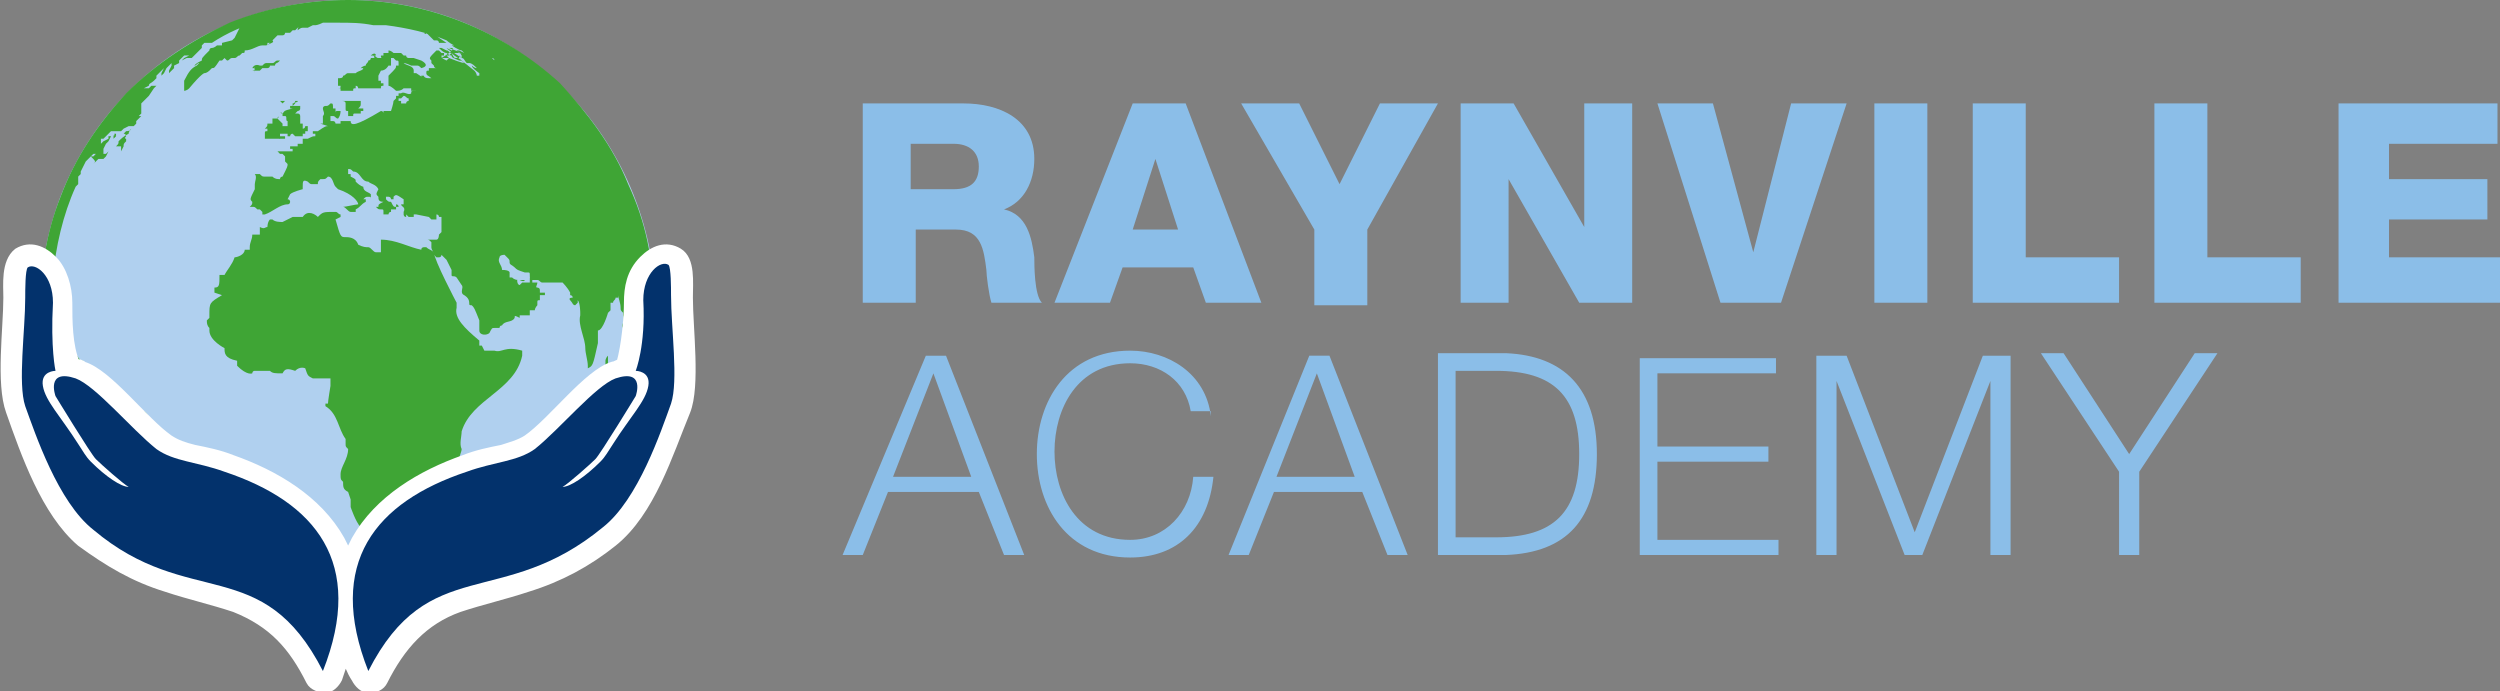
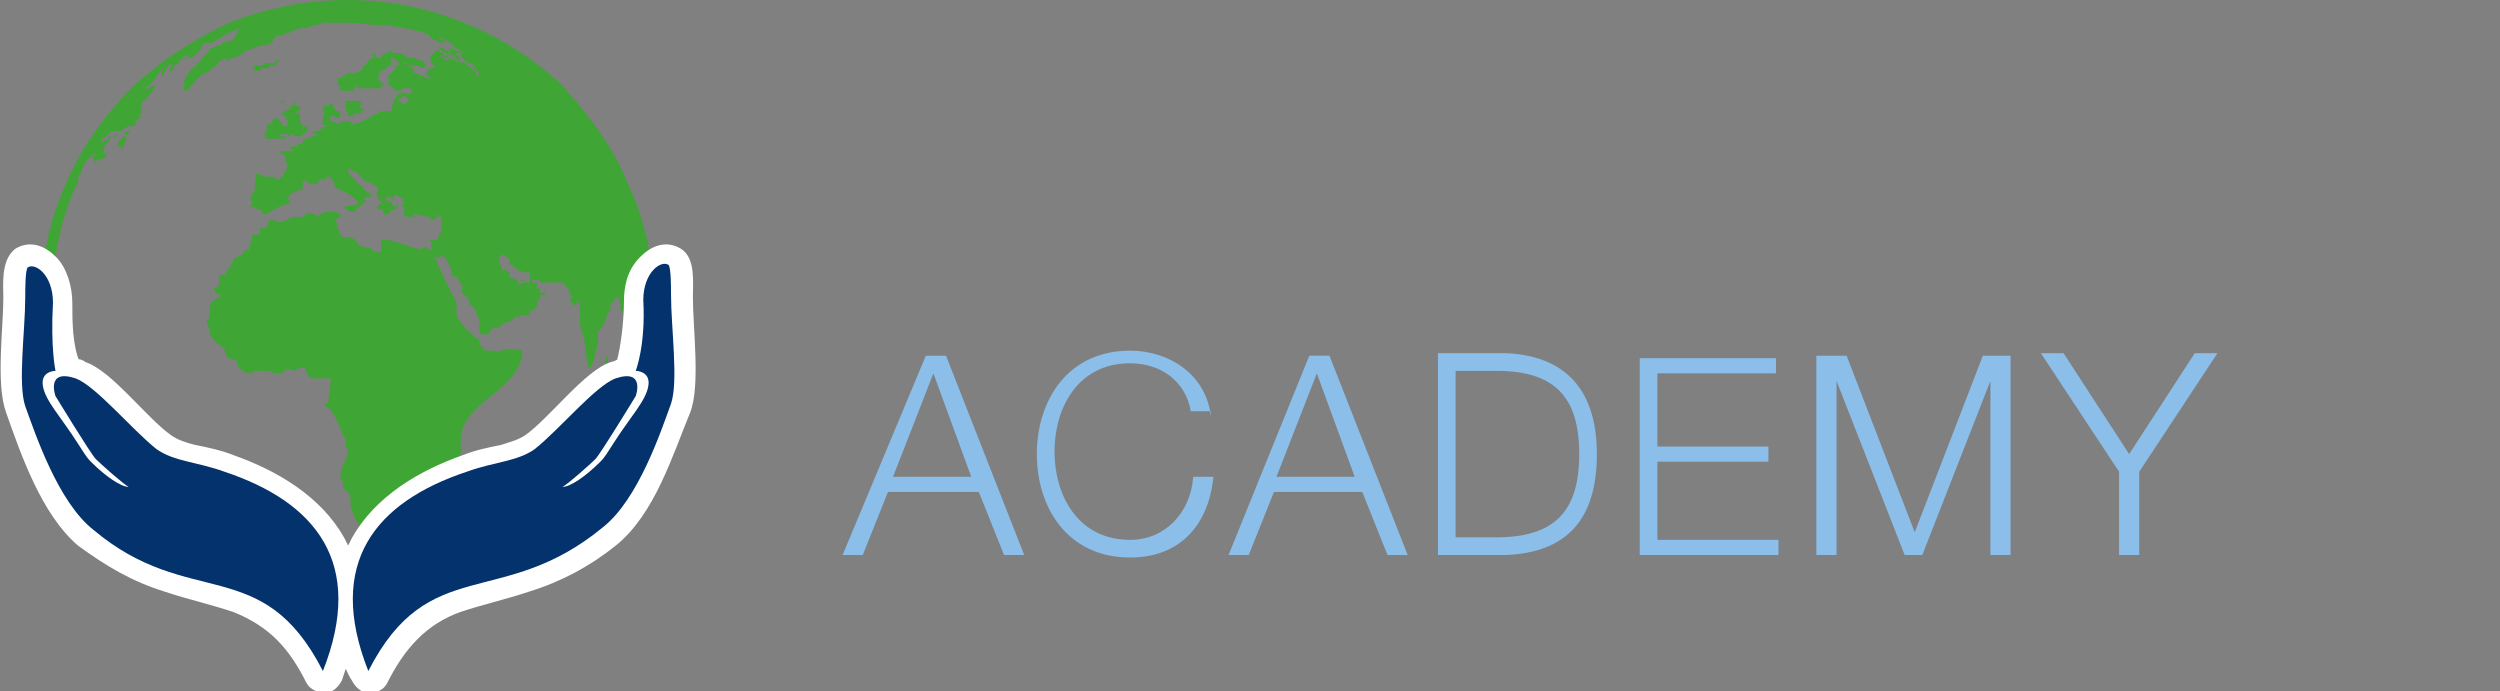
<svg xmlns="http://www.w3.org/2000/svg" id="Layer_1" x="0px" y="0px" viewBox="0 0 99.1 27.4" style="enable-background:new 0 0 99.1 27.4;" xml:space="preserve">
  <rect x="0" y="0" width="99.1" height="27.4" fill="#808080" stroke="none" />
  <style type="text/css">	.st0{fill:#B0D0EF;}	.st1{fill:#3FA535;}	.st2{fill:#FFFFFF;}	.st3{fill:none;stroke:#FFFFFF;stroke-width:0.334;stroke-miterlimit:10;}	.st4{fill:#03326C;}	.st5{fill:#8BBEE8;}</style>
  <g>
-     <path class="st0" d="M13.8,24.3c6.7,0,12.2-5.4,12.2-12.1C25.9,5.4,20.5,0,13.8,0S1.6,5.4,1.6,12.1C1.6,18.8,7,24.3,13.8,24.3" />
    <path class="st1" d="M25.9,11.9c0-1.6-0.3-3.1-1-4.6c-0.6-1.5-1.6-2.8-2.7-4C19.9,1.2,16.9,0,13.8,0c-1.6,0-3.2,0.3-4.7,0.9  C7.6,1.6,6.2,2.5,5,3.7C3.9,4.9,3,6.2,2.4,7.8c-0.6,1.5-0.8,3-0.8,4.6c0,1.6,0.3,3.1,1,4.6c0.6,1.5,1.6,2.8,2.7,4  c2.3,2.2,5.3,3.4,8.5,3.4c1.6,0,3.2-0.3,4.7-0.9c1.5-0.6,2.9-1.6,4.1-2.8c1.1-1.2,2-2.5,2.6-4.1C25.7,15.1,25.9,13.5,25.9,11.9   M25.2,15.2c0-0.1,0-0.2,0-0.2c0,0,0,0,0-0.1c0,0,0,0,0,0c0,0,0,0,0,0c0,0,0,0,0,0c0,0,0-0.1,0-0.1c0,0,0-0.4,0-0.6c0,0,0,0,0-0.1  c0,0,0,0,0-0.1c0-0.1,0-0.1,0-0.2c0-0.1,0.1-0.5,0.1-0.5c0,0.1,0,0.1,0,0.2c0,0,0,0,0,0l0,0c0,0.1,0,0.1,0,0.2  C25.4,14.2,25.3,14.7,25.2,15.2 M19.7,2.4C19.7,2.4,19.7,2.4,19.7,2.4c-0.1,0-0.1,0-0.2-0.1c0,0,0,0,0,0c0,0,0,0,0,0  c0,0,0.1,0,0.1,0.1C19.6,2.4,19.7,2.4,19.7,2.4 M13,0.3C13,0.3,13.1,0.3,13,0.3c0,0-0.1,0-0.1,0C13,0.4,13,0.4,13,0.3 M3.6,18.2  c0,0,0.1,0.1,0.1,0.1c0.1,0.1,0.1,0.2,0.2,0.4c0,0,0,0.1,0.1,0.1l0,0c0,0,0,0,0,0.1c0,0,0,0,0,0c0,0,0,0,0,0  C4.2,19,4.2,19,4.2,19.1l0,0c0,0,0,0,0.1,0.1c0,0,0,0,0,0l0,0c0,0,0,0,0,0c0,0.1,0,0.1,0.1,0.1c0,0,0,0,0,0c0,0,0,0,0,0  c0,0,0,0.1,0.1,0.1C4.2,19.1,3.9,18.7,3.6,18.2 M22.2,20.4C20,22.7,17,24,13.7,24c-2.3,0-4.6-0.7-6.5-1.9c0,0-0.1-0.1-0.1-0.1  c0,0,0,0-0.1,0h0h0h0c0,0,0,0,0,0c-0.1,0-0.1-0.1-0.2-0.1c0,0-0.1,0-0.1-0.1c0,0,0,0,0.1,0c0,0,0,0,0.1,0c0,0,0,0,0,0c0,0,0,0,0,0  c0,0,0,0-0.1-0.1c0,0,0,0-0.2-0.1c0,0,0,0-0.1-0.1c0,0,0,0,0,0c0,0,0,0,0,0c0,0,0,0,0.1,0c-0.1-0.1-0.1-0.1-0.2-0.2l0,0  c0,0-0.1-0.1-0.1-0.1c0,0,0,0,0,0c0,0,0,0-0.1-0.1c-0.1-0.1-0.2-0.1-0.2-0.2c0,0,0,0,0.1,0c0.2,0.1,0.2,0.1,0.2,0  c-0.3-0.4-0.3-0.5-0.3-0.5c0,0,0.1,0.1,0.1,0.1c-0.1-0.4-0.5-0.7-0.4-1.1c0,0,0.1,0,0.1,0c0,0,0-0.1,0-0.1c0.1,0,0.2,0,0.2,0  c0,0,0-0.1,0-0.1l0,0c0-0.2,0-0.2,0-0.2c0,0,0,0,0,0c-0.1-0.1-0.1-0.1-0.1-0.2l0,0c0-0.1-0.1-0.2-0.1-0.3c0,0,0,0,0-0.1  c0-0.1,0-0.2-0.1-0.2c0,0,0,0,0-0.1c0,0,0,0,0-0.1c0,0,0-0.1,0-0.1c0-0.1-0.1-0.1-0.1-0.2c0,0,0,0,0.1-0.3c0,0,0,0,0.1,0  c0,0,0,0,0-0.1C6,17.3,6,17.1,6,17c0-0.1,0-0.1,0-0.2c0,0-0.1-0.4-0.3-0.5c0,0-0.1,0-0.1,0c-0.2-0.1-0.2-0.5-0.5-0.4  c-0.1,0-0.1,0-0.2,0c-0.1-0.1-0.1-0.1-0.2-0.1c0,0,0,0.1,0,0.1c-0.1,0-0.1-0.1-0.1-0.1c0,0,0,0,0,0c-0.2-0.2-0.3-0.2-0.3-0.2  c0,0,0,0,0,0c-0.1-0.1-0.1-0.1-0.1-0.1c0,0.1,0,0.1,0,0.2c0,0-0.1,0-0.1,0c0,0,0-0.1,0-0.1c0,0,0-0.1,0-0.1c0,0,0,0,0,0  c0-0.1,0-0.1-0.2-0.1l0,0c0,0,0,0,0,0c0,0.1,0,0.1,0,0.2c0,0,0,0-0.1,0c0,0,0-0.1,0-0.1c0,0,0-0.1,0.1-0.1c0-0.3,0-0.3-0.1-0.3  c0,0,0,0-0.1,0c0-0.1,0-0.1,0-0.2c-0.1-0.2-0.2-0.3-0.3-0.5c0,0-0.1,0-0.1-0.1c0,0,0,0,0,0c0,0-0.1,0-0.1,0c0,0,0,0,0,0  c0,0-0.3-0.4-0.4-0.5c0,0,0,0,0-0.1c0-0.1,0-0.1,0-0.2c0,0,0,0,0,0c0,0,0,0,0,0c0,0,0,0-0.1-0.2c0,0,0,0,0-0.1c0,0,0-0.1-0.1-0.1  l0,0.1c0,0,0,0,0,0c0,0,0,0-0.1,0c0,0,0,0.1,0,0.1c0,0,0,0,0,0c0-0.1,0-0.1-0.1-0.1c0,0,0,0-0.1,0c0,0,0,0,0,0c0,0,0-0.1,0-0.2  c0,0,0-0.1-0.1-0.1c0,0,0,0.4,0,0.5c-0.1-0.4,0-0.5,0-0.6l0,0c0,0,0,0,0,0c0,0.1,0,0.1,0,0.2c0,0,0,0-0.1,0c0,0,0,0.1,0,0.1  c0-0.3,0-0.5,0-0.8c0-0.4,0.1-1.2,0-1.3c0.1-1.2,0.4-2.5,0.9-3.6l0.1-0.1l0-0.1L3.1,7c0,0,0,0,0,0l0.1-0.1l0,0l0-0.1l0.1-0.2  l0.1-0.2c0,0,0,0,0,0l0.1-0.1l0,0l0.1-0.1l0.1-0.1c0,0,0.1,0,0.1,0c0,0,0,0-0.1,0.1c0,0,0,0-0.1,0C3.8,6.4,3.8,6.4,3.7,6.5l0,0  l0.1-0.1l0.1-0.1l0.1,0L4,6.3l0.1,0l0.1-0.1L4.3,6l0.1-0.1L4.3,6L4.2,6.1l-0.1,0l0-0.1l0-0.1l0.1-0.2l0.1-0.1l0.1-0.2l-0.1,0  L4.3,5.5L4.1,5.6L3.9,5.8L3.8,5.9l0.1-0.1L4,5.7L4,5.6l0-0.1c0,0,0,0,0.1,0l0.1-0.1l0.1-0.1h0l0.1-0.1l0.1,0c0,0,0,0,0.1,0l0.1,0  l0,0l0.1,0l0.1-0.1L5.1,5l0.1,0l0.1,0l0.1-0.1l0-0.1l0.1-0.1l0.1-0.1l-0.1,0l0-0.1c0,0-0.1,0-0.1,0L5.3,4.6L5.2,4.7l0,0l0.1-0.1  l0.1,0l0.1,0l0.1-0.1l0,0l0-0.1l0,0l0-0.1l0-0.1l0-0.1l0,0l0.1-0.1l0.1-0.1l0.1-0.1l0.2-0.3l0.1-0.1L6,3.4c0,0-0.1,0.1-0.1,0.1  l-0.1,0L5.7,3.7l0,0l0.1-0.1l0-0.1l-0.1,0l0.2-0.1C5.9,3.3,6,3.3,6.1,3.2l0.1-0.1l0,0L6.2,3l0,0c0.1-0.1,0.2-0.2,0.3-0.3l0,0  c0,0,0,0,0,0L6.4,2.9l0,0l0,0.1l0.1-0.1l0.1-0.2l0.1-0.1l0.1-0.1l0,0.1L6.7,2.8l0,0.1c0,0,0.1-0.1,0.1-0.1l0.1-0.1l0-0.1l0.2-0.1  l0-0.1l0.2-0.2l0.1,0l0.1,0L7.3,2.3L7.2,2.4l0,0l0.2-0.1l0.1,0l0.1,0c0,0,0,0,0,0l0.1-0.1l0.1-0.1c0,0,0,0-0.1,0c0,0,0,0,0.1,0  L7.9,2l0,0l0,0l0,0L8,1.9L8,1.8c0,0,0,0,0,0l0,0c0,0,0.1-0.1,0.1-0.1l0,0l0.1,0l0,0l0.1,0l0,0l0.1,0C9,1.3,9.7,1,10.4,0.8l0,0l0,0  v0l0,0c0,0-0.1,0-0.1,0l0,0l0,0l0,0l0,0l0,0l0,0l0,0l0,0c0,0,0,0,0,0l0,0c0,0,0,0,0,0l0,0l0,0l0,0c0,0,0,0-0.1,0c0,0,0,0-0.1,0l0,0  l0,0c0,0,0,0,0,0c0,0,0,0-0.1,0c0,0-0.1,0-0.1,0c0,0,0,0-0.1,0l0,0c0,0,0,0-0.1,0l0,0c0,0-0.1,0-0.1,0.1l0,0c0,0,0,0-0.1,0l0,0  c0,0,0,0,0,0c0,0,0,0,0,0c0.1,0,0.1,0,0.1,0C9.3,1.5,9.3,1.5,9.3,1.5h0h0h0h0h0l0,0c0,0,0,0-0.1,0.1l0,0c0,0,0,0,0,0l0,0l0,0l0,0  L8.8,1.7c0,0,0,0,0,0.1c0.1,0,0.1,0,0.1,0c0,0,0.1,0,0.1-0.1l0,0l0,0c0,0,0,0,0,0l0,0c0,0,0,0,0,0l0,0c0,0,0,0,0,0c0,0-0.1,0-0.1,0  c0,0,0,0,0,0c0,0,0,0,0,0c0,0-0.1,0-0.1,0.1c0,0,0,0-0.1,0c0,0,0,0-0.1,0h0c0,0,0,0,0,0c0,0-0.1,0.1-0.2,0.1c0,0-0.1,0-0.1,0.1  c0,0,0,0,0,0C8,2.3,8,2.3,8,2.4c0,0,0,0,0.1,0c0,0,0,0,0,0c0,0,0,0-0.1,0c0,0,0,0,0,0C7.8,2.5,7.8,2.5,7.7,2.6  c0.1,0,0.1-0.1,0.2-0.1c0,0-0.1,0.1-0.1,0.1C7.6,2.7,7.5,2.8,7.3,3.2l0,0c0,0,0,0,0,0.1c0,0,0,0,0,0c0,0,0,0,0,0c0,0,0,0,0,0  c0,0,0,0,0,0.1c0,0,0,0,0,0.1c0,0,0,0,0,0.1c0,0,0.1,0,0.2-0.1c0,0,0,0,0,0C8,2.9,8.1,2.9,8.1,2.9c0,0,0,0,0,0  c0.1,0,0.2-0.1,0.2-0.1c0,0,0.1-0.1,0.1-0.1c0.1,0,0.1,0,0.3-0.3c0,0,0.1,0,0.1,0c0,0,0,0,0.1-0.1c0,0,0,0,0,0C9,2.4,9,2.4,9,2.4  c0.1,0,0.1-0.1,0.2-0.1c0,0,0,0,0,0c0.1,0,0.1,0,0.1,0c0.1,0,0.1-0.1,0.2-0.1c0,0,0,0,0.1-0.1l0,0c0,0,0,0,0,0c0.1,0,0.1,0,0.1-0.1  l0,0c0,0,0,0,0,0l0,0l0,0l0,0l0,0l0,0l0,0c0,0,0,0,0,0l0,0c0.3,0,0.5-0.2,0.7-0.2c0,0,0.1,0,0.1,0c0.1,0,0.1,0,0.1-0.1l0,0  c0,0,0,0-0.1,0l-0.1,0c0,0,0,0,0,0c0,0,0,0,0,0c0,0,0,0,0,0c0,0,0,0,0,0l0,0l0,0c0,0,0,0,0.1,0h0c0.1,0,0.1,0,0.2,0  c-0.1,0.1-0.1,0.1-0.1,0.1l0,0l0,0c0.1-0.1,0.3-0.1,0.2-0.2c0.1-0.1,0.1-0.1,0.1-0.1c0,0,0,0,0,0c0,0,0,0,0,0c0,0,0,0,0,0  c0,0,0,0,0.1-0.1c0,0,0,0,0,0c0,0,0,0,0,0c0,0,0,0-0.1,0c0,0,0,0,0,0c0,0,0,0,0.1,0c0,0,0,0,0,0l0,0c0,0,0,0,0.1,0c0,0,0,0-0.1,0  c0,0,0,0,0.1,0c0,0,0,0,0.1,0c0,0,0,0,0,0c0.1,0,0.1-0.1,0.1-0.1c0,0,0,0-0.1,0c0,0,0,0,0.1,0c0,0,0,0,0.1,0c0,0,0,0,0,0  c0,0,0,0,0.1,0l0,0c0,0,0,0,0.1-0.1c0,0,0,0,0.1,0c0,0,0,0,0.1-0.1c0,0,0,0,0,0c0,0,0,0,0,0c0,0,0,0,0,0l0,0l0,0c0,0,0,0,0.1,0  c0,0,0,0,0,0l0,0c-0.1,0-0.1,0-0.1,0.1l0,0c0,0,0.1-0.1,0.2-0.1c0,0,0,0,0,0c0,0,0,0,0,0c0,0,0,0,0,0c0,0,0,0,0,0c0,0,0,0,0.1,0h0  c0,0,0,0,0.1,0c0,0,0,0-0.1,0c0,0,0.1,0,0.1,0c0,0,0,0,0.2-0.1l0,0c0.1,0,0.1,0,0.1,0c0,0,0,0,0,0c0,0,0.1,0,0.3-0.1l0,0  c0,0,0,0-0.1,0l0,0c0,0,0,0,0.1,0c0,0,0,0,0,0c0,0,0.1,0,0.1,0h0c0,0,0,0,0.1,0c0.1,0,0.2,0,0.4,0c0.5,0,0.9,0,1.4,0.1c0,0,0,0,0,0  c0,0,0,0,0,0l0,0l0,0h0c0,0,0,0,0,0c0,0,0,0,0,0c0,0,0,0-0.1,0l0,0c0,0,0.1,0,0.1,0l0,0l0,0v0c0,0,0,0,0,0l0,0c0,0,0,0,0,0h0  c0,0,0,0,0,0c0,0,0,0,0.1,0c0.1,0,0.1,0,0.1,0c0,0,0,0-0.1,0l0,0c0,0,0,0,0,0l0,0l0,0c0,0,0,0,0,0c0,0,0,0,0,0c0,0,0,0,0,0  c0,0,0,0-0.1,0c0.1,0,0.1,0,0.2,0c0,0,0,0,0,0c0,0,0,0,0,0l0,0l0,0h0h0v0c0,0,0,0,0,0l0,0l0,0l0,0v0c0,0,0,0,0,0l0,0l0,0  c0,0,0,0,0,0l0,0c0,0,0,0,0.1,0h0c0,0,0,0,0,0c0,0,0.1,0,0.1,0c0,0,0,0,0,0c0,0,0,0,0.1,0h0l0,0h0c0.8,0.1,1.7,0.3,2.4,0.6  c0,0,0.1,0.1,0.3,0.2c0,0,0,0,0,0l0,0l0,0l0,0c0,0,0,0-0.1,0c0,0,0,0,0,0l0,0l0,0c0,0,0,0,0,0c0,0,0.3,0.2,0.4,0.2l0,0  c0,0,0,0,0.1,0.1c0,0,0,0,0,0l0,0c0,0,0,0-0.2-0.1c0,0,0,0,0,0c0,0-0.1,0-0.1,0l0,0l0,0l0,0c0.1,0,0.1,0,0.1,0c0,0,0,0-0.1,0h0  c0.1,0.1,0.1,0.1,0.1,0.1c0,0,0,0,0,0h0h0h0h0h0h0h0c0.1,0,0.2,0.1,0.2,0.1c-0.1-0.1-0.2-0.1-0.3-0.1c0,0,0,0-0.1,0  c-0.2-0.1-0.2-0.1-0.3-0.2h0h0h0h0h0c0.2,0.1,0.2,0.1,0.2,0.1c0,0,0,0,0,0h0c0,0,0.1,0.1,0.1,0.1l0,0c0.3,0.2,0.3,0.2,0.3,0.2l0,0  c0.1,0,0.1,0.1,0.2,0.2c0,0,0,0,0.1,0c0,0,0,0,0,0c0,0,0,0,0,0c0.1,0,0.2,0.1,0.3,0.2c-0.1,0-0.2-0.1-0.2-0.1l0,0  c0,0.1,0.3,0.3,0.3,0.3l0,0c0,0,0,0,0,0.1c0,0,0,0,0,0l0,0c0,0,0,0-0.1,0c0,0-0.1,0-0.1,0l0,0c0,0,0,0,0,0c0,0,0.1,0,0.1,0  c0,0,0-0.1-0.1-0.2c0,0,0,0-0.5-0.4c0,0,0,0,0,0c-0.1-0.1-0.2-0.1-0.4-0.3c-0.1,0-0.1-0.1-0.2-0.1c0,0,0,0,0,0l-0.2-0.1  c0,0-0.1,0-0.1,0l0,0l0,0l0,0l0,0c0.1,0.1,0.2,0.2,0.3,0.2c0,0,0,0,0,0l0,0c0,0,0,0,0,0l0,0c0,0,0,0,0,0c0,0,0.1,0.1,0.2,0.1  c0,0.1,0.1,0.1,0.3,0.2c0.1,0,0.1,0,0.2,0.1h0c0,0-0.1,0-0.6-0.2c0,0-0.1,0-0.1,0c0,0,0,0-0.1,0c0,0-0.1,0-0.1,0  C18,2,18,1.9,17.9,1.9c0,0,0,0-0.1,0c0,0,0,0,0,0l0,0C18,2,18.2,2,18.3,2.2c0,0,0,0,0,0c0,0,0,0,0,0.1l0,0  c-0.1-0.1-0.1-0.1-0.1-0.1c0,0,0,0,0,0l0,0l0,0l0,0h0l0,0l0,0c0,0,0,0,0,0c0,0,0,0,0,0c0,0,0,0,0,0h0c0,0,0,0,0,0.1c0,0,0,0-0.1,0  c-0.1,0-0.1,0-0.2-0.2l0,0c0,0,0,0,0,0l0,0c0,0,0,0,0,0c0,0,0,0,0,0c0,0,0,0,0,0c0,0,0,0,0,0c0,0,0,0-0.1,0.1c0,0,0,0-0.1,0l0,0  c0.1,0.1,0.1,0.1,0.1,0.1c0,0,0,0-0.1,0.1c0,0,0,0,0,0c-0.2-0.1-0.2-0.1-0.2-0.2c0,0,0.1,0,0.1,0c0,0,0,0,0-0.1c0,0,0,0-0.1,0  c0,0,0,0-0.1-0.1c0,0,0,0,0,0h0c0,0,0,0-0.1,0h0c0,0,0,0,0,0c0,0,0,0,0,0C17,2.3,17,2.3,17.1,2.4c0,0,0,0,0,0.1c0,0,0,0,0.1,0.1  l0,0c0,0,0,0.1,0.1,0.1c-0.1,0-0.1,0-0.1,0l0,0c0,0,0,0-0.2,0c0,0,0,0,0,0.1c-0.1,0-0.1,0-0.1,0.1c0,0,0,0,0,0h0  c0,0.1,0.1,0.1,0.2,0.2l0,0c-0.1,0-0.1,0-0.1,0c0,0,0,0,0,0c-0.2,0-0.2-0.1-0.2-0.1c0,0,0,0-0.1,0c0,0,0,0.1,0.1,0.1l0,0  c0,0,0,0,0,0c0.1,0,0.1,0,0.1,0c0,0,0,0,0,0c0,0-0.1,0-0.1,0l0,0l-0.3-0.2c0,0,0,0-0.1,0l0-0.1c0-0.2-0.3-0.2-0.4-0.3  c0.1,0,0.3,0.1,0.3,0.1c0.1,0,0.1,0,0.2,0c0.1,0,0.1,0,0.2,0.1c0,0,0,0,0,0h0c0.4-0.1,0-0.3,0-0.3l-0.3-0.1c0,0-0.1,0-0.1,0  c0,0-0.1,0-0.1,0c0,0,0,0,0,0c0,0-0.1,0-0.1-0.1c0,0-0.1,0-0.1,0l0,0c0,0,0,0,0,0l0,0v0c0,0,0,0,0,0c0,0,0,0-0.1-0.1c0,0,0,0-0.1,0  l0,0c-0.1,0-0.1,0-0.2,0c0,0,0,0,0,0c0,0,0,0,0,0c0,0,0,0,0,0c0,0-0.1-0.1-0.2-0.1c0,0,0,0,0,0.1c0,0,0,0,0,0c0,0,0,0,0,0l0,0  c0,0,0,0,0,0l-0.1,0c0,0,0,0,0,0.1c0,0,0,0,0,0l0,0c0-0.1,0-0.1,0-0.1c0,0,0,0,0,0l0,0l0,0l0,0c0,0-0.1,0-0.1,0c0,0,0,0,0,0.1h0  l0,0c0,0,0,0,0,0c0,0,0,0,0,0c-0.1,0-0.1,0-0.1,0c0,0.1,0,0.1,0.1,0.1c0,0,0,0,0,0c0,0,0,0,0,0c0,0,0,0-0.1,0c0,0-0.1,0-0.1,0  c0,0.1,0,0.1,0,0.1c0,0,0,0,0-0.1c-0.1,0-0.1-0.1-0.2-0.1c0,0,0,0,0,0c0.1,0.1,0,0.1,0,0.1c0,0,0,0,0-0.1l0,0c0,0,0,0,0,0  c0,0,0,0,0,0c0,0,0,0,0.1,0c0,0,0,0,0,0l0,0c0,0,0,0-0.1,0c0,0,0,0,0-0.1c0,0,0,0,0,0c0,0,0,0,0,0.1c-0.1,0-0.1,0-0.1,0l0,0l0,0  c-0.1,0-0.1,0-0.1,0l0,0l0,0h0l0,0c0,0,0,0,0,0c0.1,0,0.1,0,0.1,0c0.1-0.1,0.2-0.1,0.2,0c0,0,0,0,0,0c0,0,0,0-0.1,0  c0,0,0,0.1,0,0.1c0,0,0,0-0.1,0c0,0.1-0.1,0.1-0.1,0.1c0,0.1-0.1,0.1-0.1,0.2l0,0c0,0-0.1,0-0.2,0.1l0,0c0,0,0,0,0,0c0,0,0,0,0.1,0  c0,0.1-0.2,0.1-0.3,0.2c0,0-0.1,0-0.1,0c0,0,0,0-0.1,0l0,0c0,0,0,0,0,0c0,0,0,0-0.1,0c0,0,0,0,0,0h0h0h0h0h0h0h0  c-0.1,0-0.1,0.1-0.2,0.1c0,0.1-0.1,0.1-0.2,0.1c0,0,0,0,0,0.1c0,0,0,0,0,0.1c0,0,0,0,0,0c0,0,0,0.1,0,0.1c0,0,0,0,0.1,0  c0,0,0,0,0,0l0,0c0,0,0,0,0,0c0,0.1,0,0.1-0.1,0.1c0,0,0,0,0,0c0,0,0,0,0.1,0c0,0.1,0,0.1,0,0.1c0.2,0,0.3,0,0.5,0  c0-0.1,0-0.1,0.1-0.1c0,0,0,0,0-0.1c0.1,0,0.1,0.1,0.1,0.1c0,0,0,0,0,0c0.3,0,0.6,0,0.8,0c0,0,0.1,0,0.1,0c0-0.1,0-0.1,0.1-0.1  c0,0,0,0,0-0.1c0,0,0,0,0,0c0,0-0.1,0-0.1,0c0-0.1,0-0.1,0-0.1c0,0,0,0-0.1,0c0-0.1,0-0.2,0-0.2c0,0,0,0,0.1-0.2  c0.2,0,0.3-0.2,0.3-0.2c0,0,0,0,0.1,0l0,0c0-0.1,0-0.2,0-0.3c0,0,0,0,0.1,0h0h0h0h0h0h0h0l0,0c0.1,0.1,0.1,0.1,0.1,0.1l0,0  c0.1,0,0.1,0,0.1,0.1c0,0,0,0.1,0,0.1c0,0,0,0-0.1,0c0,0.1,0,0.1-0.3,0.4c0,0.1,0,0.2,0,0.3l0,0c0,0,0,0,0,0.1  c0.1,0,0.3,0.2,0.3,0.2c0,0,0,0,0,0c0.1,0,0.2,0,0.3-0.1l0,0c0.1,0,0.2,0,0.2,0c0,0,0,0,0.1,0h0c0,0,0,0,0,0.1c0.1,0,0.1,0,0.2,0  l0,0l0,0c-0.2,0-0.2,0-0.2,0.1c-0.1,0.1-0.3-0.1-0.4,0c-0.1,0-0.1,0-0.1,0c0,0,0,0.1,0,0.1l0,0c0,0,0,0,0,0l0,0l0,0c0,0,0,0,0,0  l0,0l0,0c0,0,0,0,0,0c0,0,0,0,0,0c0,0,0,0,0,0l0,0l0,0l0,0h0h0h0l0,0h0h0h0c0,0-0.1,0-0.1,0c0,0,0,0,0,0.1c0.1,0,0.1,0,0.2,0  c0,0,0.1-0.1,0.1-0.1c0.1,0,0.1,0.1,0.2,0.1c0,0,0,0,0,0.1c0,0-0.1,0-0.1,0.1c0,0,0,0-0.1,0c0,0,0,0-0.1,0c0,0,0,0,0-0.1  c0,0,0,0-0.1,0c0,0,0,0,0-0.1c0,0,0,0-0.1,0c0,0-0.1,0.1-0.1,0.1c0,0.1-0.1,0.4-0.1,0.4c0,0,0,0,0,0l0,0c-0.2,0-0.2,0-0.3,0  c0,0,0,0.1,0.1,0.1l0,0l0,0c-0.1,0-0.1-0.1-0.2-0.1C14.1,5,13.9,5,13.9,4.8l-0.1,0c0,0-0.1,0-0.1,0c0,0-0.1,0-0.1,0c0,0,0,0-0.1,0  c0,0,0,0,0,0.1c0,0,0,0-0.1,0c0,0,0,0-0.1,0c0,0,0-0.1-0.1-0.1c0,0,0,0-0.1,0c0,0,0,0,0-0.1c0,0,0,0,0-0.1c0,0,0.1,0,0.1,0  c0.1,0,0.1,0.1,0.2,0.1c0,0,0.1-0.1,0.1-0.3c0,0,0,0-0.1,0c-0.1,0-0.1,0-0.1,0.1c0,0,0,0,0,0h0c0,0,0,0,0-0.1c0,0,0,0,0,0  c0,0,0-0.1,0-0.1c0,0,0,0-0.1,0c0-0.2,0-0.2-0.1-0.2c-0.1,0.1-0.1,0.1-0.2,0.1c0,0,0,0,0,0c0,0,0,0,0,0c0,0-0.1,0-0.1,0.1  c0,0.1,0.1,0.2,0,0.3c0,0,0,0,0,0l0,0.1c0,0,0,0.1,0,0.1c0,0,0,0.1,0,0.1c0,0,0,0,0,0c0,0,0,0-0.1,0C13,5,13,5,13,5  c-0.1,0-0.1,0-0.4,0.2c-0.1,0-0.1,0-0.1,0c0,0,0,0,0,0h-0.1c0,0,0,0,0,0.1l0.1,0c0,0,0,0.1,0,0.1c-0.1,0-0.1,0-0.3,0.1  c0,0,0,0-0.1,0c0,0,0,0-0.1,0C12,5.6,12,5.6,12,5.7c-0.1,0-0.1,0-0.2,0c0,0,0,0.1,0,0.1c0,0-0.1,0-0.1,0c0,0,0,0,0,0c0,0,0,0-0.1,0  c0,0,0,0,0,0c0,0,0,0-0.1,0c0,0,0,0.1,0,0.1c0,0,0,0,0.1,0c0,0,0,0,0,0.1l0,0c0,0,0,0,0,0c-0.1,0-0.2,0-0.2,0c0,0,0,0,0,0  C11.1,6,11.1,6,11,6c0,0,0,0,0,0c0,0,0.1,0.1,0.1,0.1c0.1,0,0.1,0,0.1,0c0.1,0.1,0.1,0.1,0.1,0.1c0,0.1,0,0.2,0,0.2  c0,0,0.1,0.1,0.1,0.1c0,0.1,0,0.1-0.2,0.5c0,0-0.1,0-0.1,0.1c0,0,0,0,0,0c-0.1,0-0.2,0-0.3-0.1c-0.1,0-0.2,0-0.3,0  c-0.1,0-0.1,0-0.2-0.1l0,0c0,0,0,0,0,0c-0.1,0-0.1,0-0.2,0l0,0c0.1,0.1,0,0.3,0,0.4c0,0.1,0,0.1,0,0.2C9.9,7.9,9.9,7.9,10,8  C10,8,10,8,10,8l0,0c0,0.1,0,0.1-0.1,0.2c0,0,0.1,0,0.1,0c0.1,0,0.1,0,0.2,0.1c0,0,0.1,0,0.1,0c0,0,0,0,0.1,0.1c0,0,0,0.1,0,0.1  c0,0,0,0,0.1,0l0,0c0.3-0.1,0.6-0.4,0.9-0.4c0.1,0,0.1-0.1,0.1-0.1c0,0,0-0.1-0.1-0.1c0,0,0,0,0.1-0.2c0.1-0.1,0.5-0.2,0.5-0.2  c0,0,0-0.1,0-0.1c0,0,0,0,0,0c0-0.2,0-0.3,0.2-0.2c0,0,0,0,0,0h0h0h0h0h0h0h0c0.1,0.1,0.1,0.1,0.2,0.1c0,0,0,0,0.1,0c0,0,0,0,0.1,0  c0-0.1,0-0.1,0.1-0.2c0.1,0,0.1,0,0.1,0c0.1,0,0.1,0,0.2-0.1c0.2,0,0.2,0.3,0.3,0.4c0,0,0.1,0.1,0.1,0.1C14,7.7,14.2,8,14.2,8.1  c-0.1,0-0.5,0.1-0.6,0.1c0,0,0,0,0,0c0.1,0,0.2,0.2,0.3,0.2c0.1,0,0.2,0,0.2,0c0,0,0-0.1,0-0.1c0.2-0.1,0.2-0.2,0.4-0.3  c0-0.1,0-0.1,0-0.1c-0.1,0-0.1,0-0.1,0c0,0,0,0,0,0c0.1-0.1,0.1-0.1,0.2-0.1c0.1,0,0.1,0,0.1,0.1c0,0,0,0,0-0.2  c-0.1-0.1-0.3-0.1-0.3-0.3c0,0-0.1,0-0.3-0.2c0-0.1,0-0.1-0.2-0.2c0,0,0,0,0,0c0,0,0-0.1,0-0.1c0,0-0.1,0-0.1,0c0,0,0-0.1,0-0.1  l0,0c0,0,0,0,0,0c0,0,0-0.1,0-0.1c0.1,0,0.1,0,0.2,0.1c0.3,0,0.3,0.4,0.6,0.4c0,0,0,0,0,0c0.1,0.1,0.3,0.1,0.4,0.3  c-0.1,0.2-0.1,0.2,0,0.3c0,0.1,0,0.2,0.2,0.2C15,8.1,15,8.1,15,8.2c0,0-0.1,0-0.1,0c0,0,0,0,0,0c0,0,0,0,0,0  C15,8.3,15,8.3,15.1,8.3c0,0,0,0,0,0c0.1,0,0.1,0,0.1,0.1c0,0,0,0.1,0,0.1c0.1,0,0.1,0,0.1,0c0,0,0,0,0.1,0c0,0,0-0.1,0.1-0.1  c0,0,0,0,0,0c0,0,0,0,0-0.1c0,0,0,0,0,0c0,0,0.1,0,0.1,0h0.1c0,0,0,0,0,0c0,0,0-0.1,0-0.1c0,0,0.1,0,0.1,0c0-0.1-0.1-0.1-0.1-0.1  c0,0,0,0.1,0,0.1c-0.1,0-0.1,0-0.2-0.2c-0.1,0-0.1,0-0.2-0.1c0,0,0-0.1,0-0.1l0.1,0c0,0,0.1,0,0.1,0.1c0.1,0,0.1,0,0.1,0  c0,0,0,0,0,0c0,0,0-0.1,0-0.1c0.1-0.1,0.1-0.1,0.4,0.1c0,0,0,0,0,0.1c0,0,0,0,0,0l0,0.1c0,0,0,0-0.1,0c0,0.1,0.2,0.1,0.1,0.3  c0,0,0,0,0,0.1c0,0,0,0,0,0c0,0,0,0.1,0.1,0.1l0,0l0,0l0,0l0,0l0,0c0,0,0,0,0,0.1l0,0l0,0l0,0c0,0,0,0.1,0,0.1l0,0l0,0l0-0.1l0,0  c0,0,0-0.1,0-0.1c0-0.1,0-0.1,0-0.1l0,0l0,0l0,0l0,0c0,0,0,0,0.1,0.1l0,0l0,0l0,0h0c0,0,0.1,0,0.1,0c0,0,0.1,0,0.1,0l0,0l0,0l0,0  l0,0c0,0,0-0.1,0-0.1l0,0l0,0c0,0,0.1,0,0.1,0L17,8.6l0.1,0.1l0,0l0,0l0,0l0,0c0.1,0,0.2,0,0.2,0c0,0,0,0,0-0.1c0,0,0,0,0,0  c0,0,0,0,0-0.1c0,0,0,0,0,0l0,0h0c0,0,0.1,0,0.1,0.1c0,0,0.1,0,0.1,0l0,0l0,0l0,0l0,0l0,0l0,0c0,0,0,0.1,0,0.1c0,0.1,0,0.1,0,0.2  l0,0c0,0,0,0,0,0.1c0,0,0,0,0,0.1l0,0l0,0l0,0.1l0,0c-0.1,0.1-0.1,0.1-0.1,0.1l0,0l0,0l0,0l0,0c0,0,0,0.2-0.1,0.2l0,0l0,0h0  c0,0,0,0-0.1,0l0,0l0,0l0,0l0,0c0,0,0,0-0.1,0c0,0,0,0,0,0c0,0,0,0,0,0c0,0-0.1,0-0.2,0h0l0,0l0,0c0.1,0,0.1,0,0.2,0.1c0,0,0,0,0,0  v0c0,0,0,0,0,0.1c0,0,0,0,0,0.1l0,0l0,0c0,0.1,0.1,0.2,0.1,0.3c0.1,0.1,0.1,0.1,0.1,0.1c0,0,0,0,0.1,0c0.1,0,0.1-0.1,0.1-0.1  c0,0,0,0,0,0c0.1,0.1,0.1,0.1,0.2,0.2l0.2,0.4c0,0,0,0,0,0c0,0.1,0,0.1,0,0.2c0,0.1,0.1,0,0.2,0.1c0,0,0.2,0.3,0.2,0.3  c0.1,0.1-0.1,0.3,0.1,0.4c0,0,0.2,0.1,0.2,0.3c0,0.1,0,0.1,0.1,0.1c0.1,0.1,0.1,0.1,0.3,0.6c0,0.1,0,0.2,0,0.4  c0,0.2,0.3,0.2,0.4,0.1c0.1-0.2,0.1-0.2,0.2-0.2c0.1,0,0.1,0,0.2,0h0c0,0,0,0,0,0h0c0,0,0-0.1,0.1-0.1c0.1-0.2,0.4-0.1,0.5-0.3  c0-0.1,0-0.1,0.2,0l0,0c0-0.1,0-0.1,0-0.1c0,0,0,0,0.1,0c0,0,0,0,0.3,0c0,0,0-0.1,0-0.2c0.1,0,0.1,0,0.2,0c0-0.1,0.1-0.2,0.1-0.2  c0-0.3,0-0.5,0-0.8c0,0.3,0,0.5,0,0.8c0,0,0,0,0,0h0c0,0,0,0,0,0c0,0,0-0.1,0-0.1c0,0,0,0,0,0l0,0c0-0.1,0-0.1,0.1-0.1h0  c0,0,0,0,0,0.1c0-0.1,0-0.2,0-0.3c0,0,0,0,0.1,0c0,0,0,0,0.1,0l0,0c0,0,0-0.1,0-0.1c0,0,0,0-0.1,0l-0.1,0c0,0,0-0.1,0-0.1  c0-0.1-0.1-0.1-0.1-0.1c-0.1,0,0-0.1,0-0.2l-0.1,0h-0.1c0,0.1,0,0.1,0,0.1c0,0.1,0,0.2,0,0.3c0-0.1,0-0.2,0-0.3l0,0  c0,0,0-0.1,0-0.1c0,0,0,0,0,0c0-0.1,0-0.1,0-0.2c0,0,0,0,0-0.1c-0.1,0-0.1,0-0.1,0.3c0,0-0.1,0-0.1,0c0,0,0,0-0.1,0  c0,0-0.1,0-0.1,0c0,0,0,0,0,0c-0.1,0.1-0.1,0.1-0.1,0.1c0,0-0.1,0-0.1-0.2c0,0,0,0,0,0c0,0,0,0,0.1,0c0,0,0,0,0,0  c0.2,0.1,0.2,0,0.2,0l0,0c0,0,0,0-0.1,0c0,0,0,0,0,0h-0.1c-0.1,0-0.2,0-0.3-0.1c0,0,0,0-0.1,0c0-0.1,0-0.1,0-0.2c0,0,0-0.1-0.3-0.1  c0-0.2-0.2-0.3-0.1-0.5c0-0.1,0.2-0.1,0.2-0.1c0,0,0,0,0.1,0.1c0.1,0.1,0.1,0.1,0.1,0.2c0,0.1,0.1,0.1,0.2,0.2  c0.1,0.1,0.1,0.1,0.4,0.2h0c0,0,0,0,0,0c0,0,0.1,0,0.1,0c0,0,0,0,0,0c0.1,0,0.1,0,0.1,0.1l0,0c0,0.1,0,0.2,0.1,0.2  c0.1,0,0.1,0,0.2,0c0.1,0,0.1,0.1,0.2,0.1h0.1c0,0,0,0,0.1,0h0.2l0.2,0c0.1,0,0.1,0,0.2,0c0,0,0.2,0.2,0.3,0.4c0,0,0,0,0,0  c0,0,0,0,0,0.1h0c0,0,0.1,0,0.1,0.1c-0.2,0-0.1,0.1-0.1,0.1c0.1,0.1,0.1,0.2,0.2,0.2c0.1-0.1,0.1-0.1,0.1-0.1c0,0,0,0,0-0.1  c0,0,0,0,0,0c0.1,0.1,0.1,0.5,0.1,0.5v0.1c-0.1,0.4,0.2,0.9,0.2,1.3c0,0,0,0,0,0c0,0.2,0.1,0.5,0.1,0.7c0,0,0,0,0,0.1c0,0,0,0,0,0  c0.2-0.1,0.2-0.1,0.4-1c0-0.1,0-0.2,0-0.2c0-0.2,0-0.2,0-0.3c0.2,0,0.4-0.7,0.4-0.7c0,0,0,0,0.1-0.1c0,0,0,0,0,0h0l0,0h0h0h0h0h0  c0,0,0,0,0-0.3c0,0,0,0,0.1,0l0,0c0,0,0,0,0,0c0-0.1,0.1-0.1,0.1-0.2c0,0,0,0,0.1,0c0,0,0-0.1,0-0.1l0,0c0,0.1,0.1,0.3,0.1,0.5  c0,0.1,0,0.1,0.1,0.2c0,0,0,0,0,0c0,0,0,0,0,0.1v0l0,0c0.1,0.2-0.1,0.4,0,0.5c0,0,0,0,0,0c0,0,0,0,0.1-0.1c0,0,0,0,0,0c0,0,0,0,0,0  c0,0,0,0,0,0c0.1,0.1,0.1,0.6-0.1,1.4c0,0,0,0,0,0.1c0,0.2,0,0.4,0,0.6c0,0,0,0,0,0c0,0.1,0,0.2,0,0.3c0,0.1,0,0.2-0.1,0.2  c0,0.1,0,0.2,0,0.4c0,0.1,0,0.1-0.1,0.2c0,0,0,0,0,0l0,0l0,0c0-0.1,0-0.2,0.1-0.2l0,0c0,0,0,0,0,0c0,0,0,0,0-0.1l0,0  c0,0,0-0.3,0-0.3c0,0,0,0,0-0.1c0,0,0,0-0.1,0c0,0,0-0.1,0-0.1c0,0,0,0,0,0.1c0,0.1,0,0.1,0,0.2c0,0.1,0,0.2,0,0.3v0l0,0  c0,0,0,0.1,0,0.2c0,0,0,0,0,0c0,0.1,0,0.2,0,0.3c0,0.1-0.1,0.2-0.1,0.3c0,0.1,0,0.2-0.1,0.3c0,0.1-0.1,0.1-0.1,0.2c0,0,0,0,0,0  c0,0,0,0,0,0c0,0,0,0,0,0l0,0C24.1,18.1,23.3,19.3,22.2,20.4" />
    <path class="st1" d="M16.8,1.1L16.8,1.1C16.7,1.1,16.7,1.1,16.8,1.1C16.7,1.1,16.7,1.1,16.8,1.1C16.8,1.1,16.8,1.1,16.8,1.1  c0,0.1,0.1,0.1,0.1,0.2l0,0c0,0,0,0,0,0c0,0,0,0-0.1,0c0,0,0,0,0,0c0,0,0.1,0.1,0.1,0c0,0,0,0,0.1,0l0,0l0,0c0,0,0,0-0.1,0  c0,0,0,0,0.1,0.1c0,0,0,0,0,0c0,0,0,0,0.1,0.1c0,0,0,0,0,0c0,0,0,0,0,0c0,0,0,0,0,0l0,0c0,0,0.1,0.1,0.1,0.1c0,0,0,0,0,0l0,0  c0,0,0,0,0,0c0,0,0,0,0.1,0c0,0,0,0,0,0c0.1,0,0.1,0.1,0.1,0.1l0,0l0,0l0,0c0,0,0.1,0,0.1,0c0.1,0,0.1,0,0.2,0c0,0,0,0,0,0  c0,0,0,0,0,0c0,0,0,0,0,0c0,0,0,0-0.3-0.2c0,0-0.1-0.1-0.1-0.1l0,0c0,0,0,0,0-0.1c0,0,0,0,0,0l0,0c0,0,0,0,0,0l0,0l0,0l0,0l0,0l0,0  c0,0,0,0,0,0c0,0,0,0,0,0l0,0c0,0-0.1-0.1-0.1-0.1c0,0,0,0,0,0c0,0,0,0,0,0l0,0l0,0l0,0l0,0c0,0-0.1-0.1-0.1-0.1c0,0,0,0,0,0  c0,0,0,0,0,0h0v0H17c0,0,0,0,0,0l0,0l0,0c0,0,0,0,0,0c0,0,0,0-0.1,0v0l0,0c0,0,0,0,0,0c-0.1,0-0.1,0-0.1-0.1h0l0,0c0,0,0,0,0,0  c0,0,0,0,0.1,0v0c0,0,0,0,0,0c0,0,0,0,0,0h0l0,0l0,0L16.8,1.1C16.8,1,16.8,1,16.8,1.1L16.8,1.1L16.8,1.1L16.8,1.1L16.8,1.1  C16.7,1,16.7,1,16.8,1.1C16.8,1,16.7,1,16.8,1.1C16.7,1,16.7,1,16.8,1.1" />
-     <path class="st1" d="M17.4,2.1C17.4,2.1,17.3,2.1,17.4,2.1C17.3,2.1,17.3,2.1,17.4,2.1c-0.1,0-0.1,0-0.2,0l0,0l0,0  c0,0,0.1,0.1,0.1,0.1c0,0,0,0,0.1,0C17.4,2.2,17.4,2.2,17.4,2.1C17.4,2.2,17.4,2.2,17.4,2.1L17.4,2.1L17.4,2.1L17.4,2.1L17.4,2.1  C17.4,2.1,17.4,2.1,17.4,2.1" />
    <path class="st1" d="M14.3,0.5L14.3,0.5L14.3,0.5C14.3,0.5,14.3,0.5,14.3,0.5C14.4,0.5,14.4,0.5,14.3,0.5  C14.4,0.5,14.3,0.5,14.3,0.5L14.3,0.5C14.3,0.5,14.3,0.5,14.3,0.5c0.1,0.1,0.1,0.1,0.1,0.1c0,0,0,0,0,0l0,0c0,0,0,0,0,0  c0,0,0,0,0,0c0,0,0,0,0,0l0,0l0,0c0,0,0,0,0,0l0,0c0,0,0,0,0,0c0,0,0,0,0,0l0,0h0c0,0-0.1,0-0.1,0c0,0,0,0,0,0l0,0l0,0l0,0l0,0v0h0  h0l0,0L14.3,0.5c0.1,0,0.1,0,0.1,0L14.3,0.5C14.4,0.5,14.4,0.5,14.3,0.5C14.3,0.4,14.3,0.4,14.3,0.5C14.3,0.4,14.2,0.5,14.3,0.5" />
  </g>
-   <polygon class="st1" points="14.3,0.5 14.3,0.5 14.3,0.5 " />
  <g>
-     <path class="st1" d="M13.9,0.6C14,0.7,14,0.7,13.9,0.6L13.9,0.6C14,0.6,14,0.6,13.9,0.6L13.9,0.6c0.1,0,0.1,0,0.1,0h0c0,0,0,0,0,0  c0,0,0,0,0,0l0,0l0,0l0,0c0,0,0,0,0,0c0,0,0,0,0,0l0,0l0,0l0,0l0,0c0,0,0,0,0,0l0,0c0,0-0.1,0-0.1,0l0,0c0,0,0,0,0,0h0  c0,0,0,0,0.1,0c0,0,0,0,0,0h0c0,0,0,0,0,0l0,0l0,0h0c-0.1,0-0.1,0-0.1,0c0,0,0,0,0,0c0,0,0,0,0.1,0.1l0,0l0,0c0,0,0,0,0,0  c0,0,0,0,0-0.1c0,0,0,0,0,0c0,0,0,0,0-0.1c0,0,0,0,0,0c0,0,0,0,0-0.1c0,0,0,0,0.1,0l0,0c0,0,0,0,0,0c0.1,0,0.1,0,0,0.1c0,0,0,0,0,0  h0c0,0,0,0,0,0c0,0,0,0,0,0h0l0,0l0,0c0,0,0,0,0.1,0l0,0l0,0c0,0,0,0-0.1,0c0,0,0,0,0,0c0,0,0,0-0.1,0c0,0,0,0,0,0c0,0,0,0,0,0  c0,0,0,0,0,0c0,0,0,0,0,0l0,0c0,0,0,0,0,0c0,0,0,0,0,0l0,0l0,0c0,0,0,0,0,0c0,0,0,0-0.1,0l0,0c0,0,0,0,0,0l0,0c0,0,0,0,0,0  c0,0,0,0,0,0l0,0l0,0l0,0l0,0l0,0l0,0c0,0,0,0,0,0l0,0l0,0l0,0v0c0,0,0,0,0,0c0,0,0,0-0.1,0C13.9,0.5,14,0.6,13.9,0.6  C14,0.6,14,0.5,13.9,0.6C14,0.6,14,0.6,13.9,0.6C14,0.6,14,0.6,13.9,0.6C14,0.6,14,0.6,13.9,0.6C13.9,0.6,13.9,0.6,13.9,0.6" />
    <path class="st1" d="M5.2,5.1c0,0-0.1,0.1-0.1,0.2C4.9,5.4,4.8,5.5,4.7,5.6c0,0.1,0,0.1-0.1,0.2c0.1,0,0.1,0,0.2,0c0,0,0,0,0,0.1  c0,0.1,0,0.1,0,0.1c0,0,0,0,0,0c0,0,0,0,0.1-0.2c0-0.1,0-0.1,0.1-0.2l0,0c0,0,0,0,0-0.1h0c-0.1,0,0-0.1,0-0.1c0,0,0-0.1-0.1-0.1  c0,0,0,0,0,0c0.1-0.1,0.1-0.1,0.1-0.1c0,0,0,0,0,0C5.2,5.2,5.2,5.1,5.2,5.1L5.2,5.1C5.2,5.1,5.2,5.1,5.2,5.1" />
    <path class="st1" d="M19.6,13.9c0,0,0,0-0.1,0c-0.2,0-0.2,0-0.3,0c-0.1-0.2-0.1-0.2-0.1-0.2c0,0,0,0-0.1,0c0-0.1,0-0.1,0-0.2  c-0.6-0.5-1-0.9-0.9-1.3c0,0,0-0.1,0-0.1c0,0,0-0.1,0-0.1c0,0-0.9-1.7-0.9-2c-0.1-0.1-0.2-0.1-0.3-0.2c0,0,0,0-0.1,0  c0,0-0.1,0-0.1,0.1c0,0,0,0,0,0c-0.5-0.1-1-0.4-1.6-0.4c0,0.4,0,0.4,0,0.5c0,0,0,0-0.1,0c0,0,0,0-0.1,0c-0.1,0-0.2-0.2-0.3-0.2  c-0.1,0-0.2,0-0.4-0.1c-0.1-0.3-0.4-0.3-0.5-0.3c-0.2,0-0.2,0-0.4-0.7c0,0,0,0,0.2-0.1c0,0,0,0,0-0.1c-0.1,0-0.1-0.1-0.2-0.1  c-0.5,0-0.5,0-0.7,0.2c-0.1-0.1-0.4-0.3-0.6,0c-0.1,0-0.2,0-0.4,0c0,0,0,0-0.4,0.2c0,0,0,0,0,0c-0.1,0-0.3,0-0.4-0.1  c0,0-0.1,0-0.1,0c-0.1,0.1-0.1,0.3-0.1,0.3c-0.1,0-0.1,0.1-0.3,0c0,0.1,0,0.2,0,0.3c-0.1,0-0.2,0-0.3,0c0,0.2-0.1,0.3-0.1,0.5  c0,0,0,0.1,0,0.1c-0.1,0-0.1,0-0.2,0c0,0.2-0.3,0.3-0.4,0.3c-0.1,0.3-0.3,0.5-0.4,0.7c0,0,0,0-0.1,0l0,0c0,0-0.1,0-0.1,0  c0,0.4,0,0.5-0.2,0.5c0,0,0,0,0,0.1c0,0,0,0.1,0,0.1c0.3,0.1,0.3,0.1,0.3,0.1C8.3,12,8.3,12,8.3,12.5c0,0,0,0.1,0,0.1  c0,0,0,0-0.1,0.1c0,0.1,0,0.2,0.1,0.3v0.1c0,0.4,0.6,0.7,0.6,0.7c0,0.2,0,0.4,0.5,0.5c0,0.1,0,0.1,0,0.2c0.4,0.4,0.6,0.3,0.6,0.3  c0,0,0-0.1,0.1-0.1c0.1,0,0.2,0,0.3,0c0,0,0,0,0.1,0c0.1,0,0.1,0,0.2,0c0.1,0.1,0.2,0.1,0.5,0.1c0.1-0.2,0.2-0.2,0.5-0.1  c0,0,0,0,0,0c0.2-0.2,0.4-0.1,0.4-0.1c0.1,0.3,0.1,0.3,0.3,0.4c0.2,0,0.4,0,0.7,0c0,0.1,0,0.2,0,0.3c0,0-0.1,0.6-0.1,0.7  c0,0,0,0-0.1,0c0,0,0,0,0,0.1c0.5,0.3,0.5,0.9,0.8,1.3c0,0,0,0,0,0.1c0,0,0,0,0,0.1c0,0.1,0,0.1,0.1,0.2c0,0.4-0.3,0.7-0.3,1  c0,0.2,0,0.2,0.1,0.3c0,0.2,0,0.3,0.2,0.4c0.1,0.3,0.1,0.3,0.1,0.3c0,0.1,0,0.2,0,0.3c0,0,0.2,0.6,0.4,0.8c0,0.1,0,0.1,0,0.2  c0,0,0,0,0,0c0,0-0.1,0.1-0.1,0.1c0,0,0,0,0.1,0c0,0,0,0,0.1,0c0,0.1,0,0.1,0.1,0.2c0.1,0,0.2,0,0.3,0c0.1,0,0.1,0,0.2-0.1  c0.1,0,0.2,0,0.4,0c0,0,0,0,0-0.1c0.3,0,0.3,0,0.3-0.1c0,0,0.9-0.4,0.8-0.9c0,0,0.4-0.2,0.5-0.3c0-0.1,0-0.1,0-0.6  c0.4-0.3,0.9-0.4,1.2-0.9c0,0,0-0.1,0-0.1c0,0,0-0.1,0-0.1c0-0.1,0.1-0.3,0.1-0.4c-0.1-0.2,0-0.5,0-0.7l0,0c0.4-1.3,2.1-1.6,2.4-3  c0-0.1,0-0.1,0-0.2C20,13.7,19.9,14,19.6,13.9" />
    <path class="st1" d="M24.7,16.5c0,0,0-0.1,0.1-0.1c0,0,0,0,0,0c0,0,0,0,0,0l0,0c0,0,0,0,0-0.1c0-0.2,0-0.2,0-0.2  c-0.1,0.2-0.1,0.4-0.1,0.4C24.7,16.4,24.7,16.4,24.7,16.5C24.7,16.4,24.7,16.5,24.7,16.5L24.7,16.5z" />
    <path class="st1" d="M19.2,18.1c0,0.1,0,0.1,0,0.1c0,0,0,0-0.2,0.1c0,0-0.1,0.1-0.1,0.1c0,0,0,0,0,0c0,0,0,0-0.1,0  c0,0,0,0.1-0.1,0.1c-0.1,0.1-0.2,0-0.3,0c0,0-0.1,0-0.1,0c0,0,0,0.1,0,0.1c0,0-0.1,0.1-0.1,0.1c0,0-0.1,0.2,0,0.2c0,0,0,0,0,0  c0,0,0,0.1,0,0.1c0,0,0,0,0,0c0,0,0,0-0.1,0.1c0,0.1,0,0.1-0.1,0.2c0,0,0,0,0,0c0,0,0,0,0,0c0,0,0,0.1,0,0.1c0,0,0,0,0,0.1  c0,0.1,0,0.1-0.1,0.2c0.1,0,0.1,0,0.2,0c0,0,0,0,0,0c0.1,0,0.2,0.1,0.4-0.1c0.1-0.1,0.1-0.2,0.1-0.3c0-0.1,0.1-0.1,0.2-0.1  c0.1-0.1,0.1-0.2,0.1-0.3c0,0,0.1,0,0.2-0.1c0,0,0.1,0,0.1,0c0-0.1,0-0.1,0-0.2c0,0,0.1-0.1,0.1-0.1c0,0,0,0,0-0.1c0,0,0,0,0-0.1  c0,0,0,0,0,0c0,0,0.1-0.1,0.1-0.1c0,0,0,0,0,0l0.1-0.4C19.3,18.2,19.3,18.1,19.2,18.1" />
    <path class="st1" d="M24.9,15.8C24.9,15.7,24.9,15.7,24.9,15.8l0-0.2l0,0l0,0C24.8,15.6,24.8,15.7,24.9,15.8  C24.8,15.8,24.8,15.8,24.9,15.8L24.9,15.8L24.9,15.8z" />
    <path class="st1" d="M24.1,14.1L24.1,14.1L24.1,14.1L24.1,14.1C24,14.2,24,14.3,24,14.3c0,0,0,0,0,0l0,0c0,0,0,0,0,0.1  c0,0.1,0,0.1,0,0.1c0,0.1,0,0.1,0,0.2c0,0,0,0.1,0,0.1c0,0,0,0,0.1,0c0-0.1,0-0.1,0-0.2c0,0,0-0.1,0-0.1c0,0,0,0,0,0c0,0,0,0,0,0  c0,0,0-0.1,0-0.2C24.1,14.2,24.1,14.2,24.1,14.1" />
    <path class="st1" d="M17.9,1.4L17.9,1.4L17.9,1.4L17.9,1.4L17.9,1.4L17.9,1.4L17.9,1.4L17.9,1.4L17.9,1.4C18,1.4,18,1.4,17.9,1.4  C17.9,1.4,17.9,1.4,17.9,1.4L17.9,1.4L17.9,1.4L17.9,1.4L17.9,1.4z" />
    <path class="st1" d="M24.9,15.6C24.8,15.6,24.8,15.7,24.9,15.6L24.9,15.6C24.8,15.7,24.8,15.7,24.9,15.6" />
    <path class="st1" d="M13.7,4.1C13.7,4.1,13.6,4.1,13.7,4.1c0,0,0,0.1,0,0.1l0,0c0,0,0,0,0,0.1c0,0,0,0,0,0l0,0c0,0.1,0,0.1,0.1,0.1  c0,0,0,0,0,0c0,0,0,0,0,0.1l0,0c0,0,0,0,0,0.1c0.1,0,0.1,0,0.2,0c0-0.1,0-0.1,0.1-0.1h0l0,0c0,0,0,0,0.1,0c0,0,0,0,0.1,0  c0,0,0-0.1,0-0.1c0,0,0.1,0,0.1,0c0,0,0,0,0-0.1c0,0,0,0-0.1,0c-0.1,0-0.1,0-0.1,0l0,0l0,0c0.1-0.1,0.1-0.1,0.1-0.2  c0-0.1,0-0.1,0-0.1c0,0,0.1,0,0.1,0c-0.3,0-0.6,0-0.9,0C13.6,4,13.7,4,13.7,4.1L13.7,4.1z" />
    <path class="st1" d="M24.9,15.5L24.9,15.5L24.9,15.5L24.9,15.5C24.9,15.5,24.9,15.5,24.9,15.5C24.9,15.4,24.9,15.4,24.9,15.5  c0-0.1,0-0.1,0-0.1l0,0c0,0,0,0,0,0C24.9,15.4,24.9,15.4,24.9,15.5C24.9,15.4,24.9,15.5,24.9,15.5L24.9,15.5z" />
    <path class="st1" d="M12.9,4C12.9,4,12.9,4,12.9,4L12.9,4C13,4,13,4,12.9,4L13,4c0,0,0,0,0,0c0,0,0,0,0.1,0c0,0,0,0,0.1,0  c0,0,0,0,0,0c0,0,0,0,0.1,0c0,0,0,0,0,0c0,0,0,0,0.1,0c0,0,0,0,0,0l0,0c0,0,0,0,0,0C13.2,4,13.1,4,12.9,4L12.9,4  C12.9,4,12.9,4,12.9,4" />
    <path class="st1" d="M11.2,4.1L11.2,4.1L11.2,4.1C11.3,4.1,11.3,4.1,11.2,4.1L11.3,4c0,0,0,0,0,0l0,0c0,0,0,0,0,0l0,0l-0.1,0  c0,0,0,0-0.1,0L11.2,4.1L11.2,4.1L11.2,4.1C11.2,4.1,11.2,4.1,11.2,4.1C11.1,4.1,11.1,4.1,11.2,4.1L11.2,4.1  C11.2,4.1,11.2,4.1,11.2,4.1" />
    <path class="st1" d="M10.1,2.7L10.1,2.7c0,0,0,0.1-0.1,0.1l0,0c0,0,0,0,0,0c0,0,0.1,0,0.1,0c0,0,0,0,0,0c0,0,0,0,0,0c0,0,0,0,0.1,0  c0,0,0.1,0,0.1,0c0,0,0,0,0.1-0.1c0,0,0.1,0,0.1,0c0,0,0.1,0,0.1,0c0,0,0.1,0,0.1-0.1c0,0,0,0,0.2,0c0,0,0-0.1,0.1-0.1c0,0,0,0,0,0  c0,0,0,0-0.1,0C11,2.5,11,2.5,11.1,2.4c0,0-0.1,0-0.1,0c0,0,0,0,0,0c-0.1,0-0.1,0.1-0.2,0.1c0,0,0,0-0.1,0c0,0,0,0-0.1,0  c-0.1,0-0.1,0-0.2,0.1c0,0-0.1,0-0.1,0c0,0,0,0,0,0c0,0,0,0,0,0c0,0,0,0,0,0l0,0c0,0,0,0,0,0c0,0-0.2-0.1-0.3,0.1c0,0,0.1,0,0.1,0  l0,0l0,0.1c0,0,0,0,0,0.1C10.1,2.6,10,2.6,10.1,2.7c-0.1,0-0.1,0-0.1,0C10,2.7,10,2.7,10.1,2.7C10,2.7,10,2.7,10.1,2.7" />
    <path class="st1" d="M11,4.7C11,4.7,11,4.7,11,4.7L11,4.7C10.9,4.6,10.9,4.6,11,4.7c-0.1,0-0.1,0-0.2,0c0,0.1,0,0.1,0,0.2  c0,0,0,0-0.1,0c0,0,0,0-0.1,0c0,0,0,0,0,0c0,0,0,0,0,0c0,0.1,0,0.1-0.1,0.2c0,0,0,0,0.1,0c0,0,0,0.1,0,0.1c-0.1,0-0.1,0-0.1,0.1  l0,0c0,0,0,0,0,0.1c0,0,0,0,0,0l0,0c0,0,0,0,0,0.1c0,0,0,0,0.1,0c0,0,0.1,0,0.1,0c0,0,0.1,0,0.1,0c0,0,0,0,0,0c0,0,0,0,0,0  c0.1,0,0.2,0,0.3,0c0,0,0,0,0,0c0,0,0,0,0-0.1c0,0,0,0,0,0c0,0,0,0,0-0.1c0,0,0-0.1,0-0.1c0,0,0,0,0-0.1c0.1,0,0.1,0,0.1,0  c0,0,0,0,0-0.1c0,0,0,0,0-0.1c0,0,0,0,0,0c0,0,0,0,0,0l0,0L11,4.7C11.1,4.6,11,4.6,11,4.7C11,4.6,11,4.6,11,4.7" />
    <path class="st1" d="M11.2,4.5C11.2,4.5,11.2,4.5,11.2,4.5C11.2,4.5,11.2,4.5,11.2,4.5c0.1,0.1,0.1,0.1,0.1,0c0,0,0,0,0-0.1l0,0  c0,0,0,0.1,0,0.1c0,0-0.1,0-0.1,0c0,0,0,0,0,0.1c0,0,0.1,0,0.1,0l0,0c0.1,0,0,0.2,0.1,0.2l0,0c0,0,0,0.1,0,0.1c0,0,0,0,0,0.1  c-0.1,0-0.1,0-0.2,0l0,0c0,0,0,0-0.1,0l0,0c0,0,0,0-0.1,0l0,0c0,0,0.1,0,0.1,0c0,0,0,0,0,0.1c0,0,0,0,0,0c-0.1,0.1-0.1,0.1-0.1,0.1  h0h0h0h0h0h0l0,0h0c0,0,0,0.1,0,0.1c0.1,0,0.1,0,0.2,0c0,0,0.1,0,0.2,0c0,0,0,0,0,0.1c0,0-0.1,0-0.1,0c0,0,0,0-0.1,0  c0,0-0.1,0-0.1,0c0,0.1,0,0.1-0.1,0.1c0,0,0,0,0.1,0c0,0,0,0,0,0c0,0,0,0,0.1,0c0,0,0.1,0,0.1,0c0-0.1,0-0.1,0-0.1  c0.1,0,0.1,0,0.2,0c0,0,0-0.1,0.1-0.1c0,0,0.1,0.1,0.1,0.1h0c0,0,0.1,0,0.1,0c0,0,0,0,0.1,0c0,0,0,0,0.1,0l0,0c0,0,0-0.1,0-0.1  c0,0,0,0,0,0c0,0,0,0,0.1,0c0,0,0,0,0-0.1c0,0,0,0,0.1,0c0,0,0,0,0-0.1c0,0,0-0.1,0-0.1c0,0,0,0-0.1,0l0,0c0,0,0,0.1-0.1,0.1  c0,0,0,0,0-0.2c0,0-0.1,0-0.1,0c0-0.1,0-0.2,0-0.2c0,0,0,0,0,0l0,0c0,0,0-0.1,0-0.1l0,0c0,0,0-0.1-0.1-0.1c-0.1,0-0.1,0-0.1,0  c0.1-0.1,0.1-0.1,0.1-0.1c0,0,0,0,0,0c0,0,0.1,0,0.1-0.1c0,0,0-0.1,0-0.1c-0.1,0-0.2,0-0.3,0c0.1-0.1,0.1-0.1,0.1-0.1  c0-0.1,0.1,0,0.1-0.1c0,0,0,0,0,0l0,0c0,0,0,0,0,0c0,0-0.1,0-0.1,0c0,0,0,0.1-0.1,0.1c0,0,0,0.1,0,0.1c-0.1,0-0.1,0-0.1,0  c0,0,0,0,0,0l0,0c0,0,0,0.1,0,0.1c0,0,0,0,0.1,0l0,0c0,0,0,0,0,0C11.2,4.4,11.3,4.4,11.2,4.5C11.1,4.4,11.1,4.5,11.2,4.5L11.2,4.5  C11.1,4.5,11.2,4.5,11.2,4.5" />
    <path class="st1" d="M4.6,5.4C4.6,5.4,4.6,5.4,4.6,5.4C4.6,5.4,4.6,5.4,4.6,5.4c0-0.1,0-0.1,0-0.1c0,0,0,0,0,0l0,0c0,0,0,0,0,0  C4.5,5.3,4.5,5.3,4.6,5.4c-0.1-0.1-0.1,0-0.1,0l0,0.1C4.5,5.5,4.5,5.5,4.6,5.4L4.6,5.4z" />
    <path class="st2" d="M13.7,26c-0.1,0.3-0.2,0.6-0.3,0.9c-0.1,0.2-0.3,0.4-0.5,0.4c-0.2,0-0.5-0.1-0.6-0.3c-0.7-1.4-1.5-2.3-3-2.9  c-0.9-0.3-1.8-0.5-2.7-0.8c-1.3-0.4-2.3-1-3.4-1.8C1.8,20.3,1,18,0.4,16.3C0,15.2,0.3,13,0.3,11.8c0-0.5-0.1-1.4,0.4-1.8  c0.5-0.3,1-0.1,1.4,0.3c0.4,0.4,0.6,1.1,0.6,1.7c0,0.7,0,1.7,0.3,2.4c0.1,0,0.2,0,0.3,0.1c1,0.3,2.4,2.2,3.4,2.9  c0.3,0.2,0.6,0.3,1,0.4c0.5,0.1,1,0.2,1.5,0.4c1.7,0.6,3.4,1.6,4.3,3.2c0.1,0.2,0.2,0.4,0.3,0.6c0.1-0.2,0.2-0.4,0.3-0.6  c0.9-1.6,2.6-2.6,4.3-3.2c0.5-0.2,1-0.3,1.5-0.4c0.3-0.1,0.7-0.2,1-0.4c1-0.7,2.4-2.6,3.4-2.9c0.1,0,0.2-0.1,0.3-0.1  c0.2-0.7,0.3-1.8,0.3-2.4c0-0.6,0.1-1.2,0.6-1.7c0.4-0.4,0.9-0.6,1.4-0.3c0.5,0.3,0.4,1.2,0.4,1.8c0,1.2,0.3,3.5-0.1,4.5  c-0.7,1.7-1.4,4-2.9,5.2c-1,0.8-2.1,1.4-3.4,1.8c-0.9,0.3-1.8,0.5-2.7,0.8c-1.4,0.5-2.3,1.5-3,2.9c-0.1,0.2-0.3,0.3-0.6,0.3  c-0.2,0-0.4-0.2-0.5-0.4C13.9,26.6,13.8,26.3,13.7,26" />
    <path class="st3" d="M13.7,26c-0.1,0.3-0.2,0.6-0.3,0.9c-0.1,0.2-0.3,0.4-0.5,0.4c-0.2,0-0.5-0.1-0.6-0.3c-0.7-1.4-1.5-2.3-3-2.9  c-0.9-0.3-1.8-0.5-2.7-0.8c-1.3-0.4-2.3-1-3.4-1.8C1.8,20.3,1,18,0.4,16.3C0,15.2,0.3,13,0.3,11.8c0-0.5-0.1-1.4,0.4-1.8  c0.5-0.3,1-0.1,1.4,0.3c0.4,0.4,0.6,1.1,0.6,1.7c0,0.7,0,1.7,0.3,2.4c0.1,0,0.2,0,0.3,0.1c1,0.3,2.4,2.2,3.4,2.9  c0.3,0.2,0.6,0.3,1,0.4c0.5,0.1,1,0.2,1.5,0.4c1.7,0.6,3.4,1.6,4.3,3.2c0.1,0.2,0.2,0.4,0.3,0.6c0.1-0.2,0.2-0.4,0.3-0.6  c0.9-1.6,2.6-2.6,4.3-3.2c0.5-0.2,1-0.3,1.5-0.4c0.3-0.1,0.7-0.2,1-0.4c1-0.7,2.4-2.6,3.4-2.9c0.1,0,0.2-0.1,0.3-0.1  c0.2-0.7,0.3-1.8,0.3-2.4c0-0.6,0.1-1.2,0.6-1.7c0.4-0.4,0.9-0.6,1.4-0.3c0.5,0.3,0.4,1.2,0.4,1.8c0,1.2,0.3,3.5-0.1,4.5  c-0.7,1.7-1.4,4-2.9,5.2c-1,0.8-2.1,1.4-3.4,1.8c-0.9,0.3-1.8,0.5-2.7,0.8c-1.4,0.5-2.3,1.5-3,2.9c-0.1,0.2-0.3,0.3-0.6,0.3  c-0.2,0-0.4-0.2-0.5-0.4C13.9,26.6,13.8,26.3,13.7,26z" />
    <path class="st4" d="M14.6,26.6c-1.7-4.3,0.3-6.7,3.9-7.9c1.1-0.4,2-0.4,2.7-0.9c1-0.8,2.4-2.5,3.2-2.8c1.2-0.4,0.8,0.7,0.8,0.7  s-1.4,2.3-1.6,2.5c-0.2,0.2-1.1,1-1.3,1.1c0.3,0,0.9-0.4,1.5-1c0.2-0.2,0.3-0.4,0.5-0.7c0.7-1.1,1.3-1.7,1.4-2.3  c0.1-0.6-0.5-0.6-0.5-0.6s0.4-1,0.3-2.8c0-1.1,0.7-1.6,1-1.4c0.1,0.1,0.1,0.9,0.1,1.2c0,1.3,0.3,3.4,0,4.3  c-0.4,1.1-1.3,3.8-2.7,4.9C19.9,24.2,17,21.9,14.6,26.6" />
    <path class="st4" d="M12.8,26.6c1.7-4.3-0.3-6.7-3.9-7.9c-1.1-0.4-2-0.4-2.7-0.9c-1-0.8-2.4-2.5-3.2-2.8c-1.2-0.4-0.8,0.7-0.8,0.7  s1.4,2.3,1.6,2.5c0.2,0.2,1.1,1,1.3,1.1c-0.3,0-0.9-0.4-1.5-1c-0.2-0.2-0.3-0.4-0.5-0.7c-0.7-1.1-1.3-1.7-1.4-2.3  c-0.1-0.6,0.5-0.6,0.5-0.6S2,13.8,2.1,12c0-1.1-0.7-1.6-1-1.4c-0.1,0.1-0.1,0.9-0.1,1.2c0,1.3-0.3,3.4,0,4.3  c0.4,1.1,1.3,3.8,2.7,4.9C7.5,24.2,10.4,21.9,12.8,26.6" />
    <path class="st5" d="M33.4,22h0.8l1-2.5h3.6l1,2.5h0.8l-3.1-7.9h-0.8L33.4,22z M37,14.8l1.5,4.1h-3.1L37,14.8z M48,16.5  c-0.2-1.7-1.7-2.6-3.2-2.6c-2.5,0-3.7,2-3.7,4.1s1.2,4.1,3.7,4.1c1.9,0,3.1-1.2,3.3-3.2h-0.8c-0.1,1.4-1.1,2.5-2.5,2.5  c-2.1,0-3-1.8-3-3.5c0-1.7,0.9-3.5,3-3.5c1.2,0,2.2,0.7,2.4,1.9H48z M48.7,22h0.8l1-2.5H54l1,2.5h0.8l-3.1-7.9h-0.8L48.7,22z   M52.2,14.8l1.5,4.1h-3.1L52.2,14.8z M57.7,14.7h1.6c2.3,0,3.3,1,3.3,3.3s-1,3.3-3.3,3.3h-1.6V14.7z M57,22h2.7  c2.4-0.1,3.6-1.4,3.6-4c0-2.6-1.3-3.9-3.6-4H57V22z M65,22h5.5v-0.6h-4.8v-3.1h4.4v-0.6h-4.4v-2.9h4.7v-0.6H65V22z M72,22h0.8v-6.9  h0l2.7,6.9h0.7l2.7-6.9h0V22h0.8v-7.9h-1.1l-2.7,7l-2.7-7H72V22z M84,22h0.8v-3.3l3.1-4.7H87l-2.6,4l-2.6-4h-0.9l3.1,4.7V22z" />
-     <path class="st5" d="M34.2,12h2.1V9.1h1.6c1,0,1.1,0.8,1.2,1.6c0,0.2,0.1,1,0.2,1.3h2c-0.3-0.3-0.3-1.5-0.3-1.8  c-0.1-0.8-0.3-1.7-1.2-1.9v0C40.6,8,41,7.2,41,6.3c0-1.6-1.4-2.2-2.8-2.2h-4V12z M36.2,5.7h1.6c0.6,0,1,0.3,1,0.9  c0,0.6-0.3,0.9-1,0.9h-1.7V5.7z M45.8,6.3L45.8,6.3l0.9,2.8h-1.8L45.8,6.3z M41.8,12H44l0.5-1.4h2.8l0.5,1.4h2.2l-3-7.9h-2.1  L41.8,12z M57,4.1h-2.3l-1.6,3.2l-1.6-3.2h-2.3l2.9,5v3h2.1v-3L57,4.1z M57.9,12h1.9V7.1h0l2.8,4.9h2.1V4.1h-1.9V9h0L60,4.1h-2.1  V12z M73.2,4.1h-2.2L69.5,10h0l-1.6-5.9h-2.2l2.5,7.9h2.4L73.2,4.1z M74.3,12h2.1V4.1h-2.1V12z M78.2,12H84v-1.8h-3.7V4.1h-2.1V12z   M85.4,12h5.8v-1.8h-3.7V4.1h-2.1V12z M92.7,12h6.4v-1.8h-4.4V8.7h3.9V7.1h-3.9V5.7H99V4.1h-6.3V12z" />
  </g>
</svg>